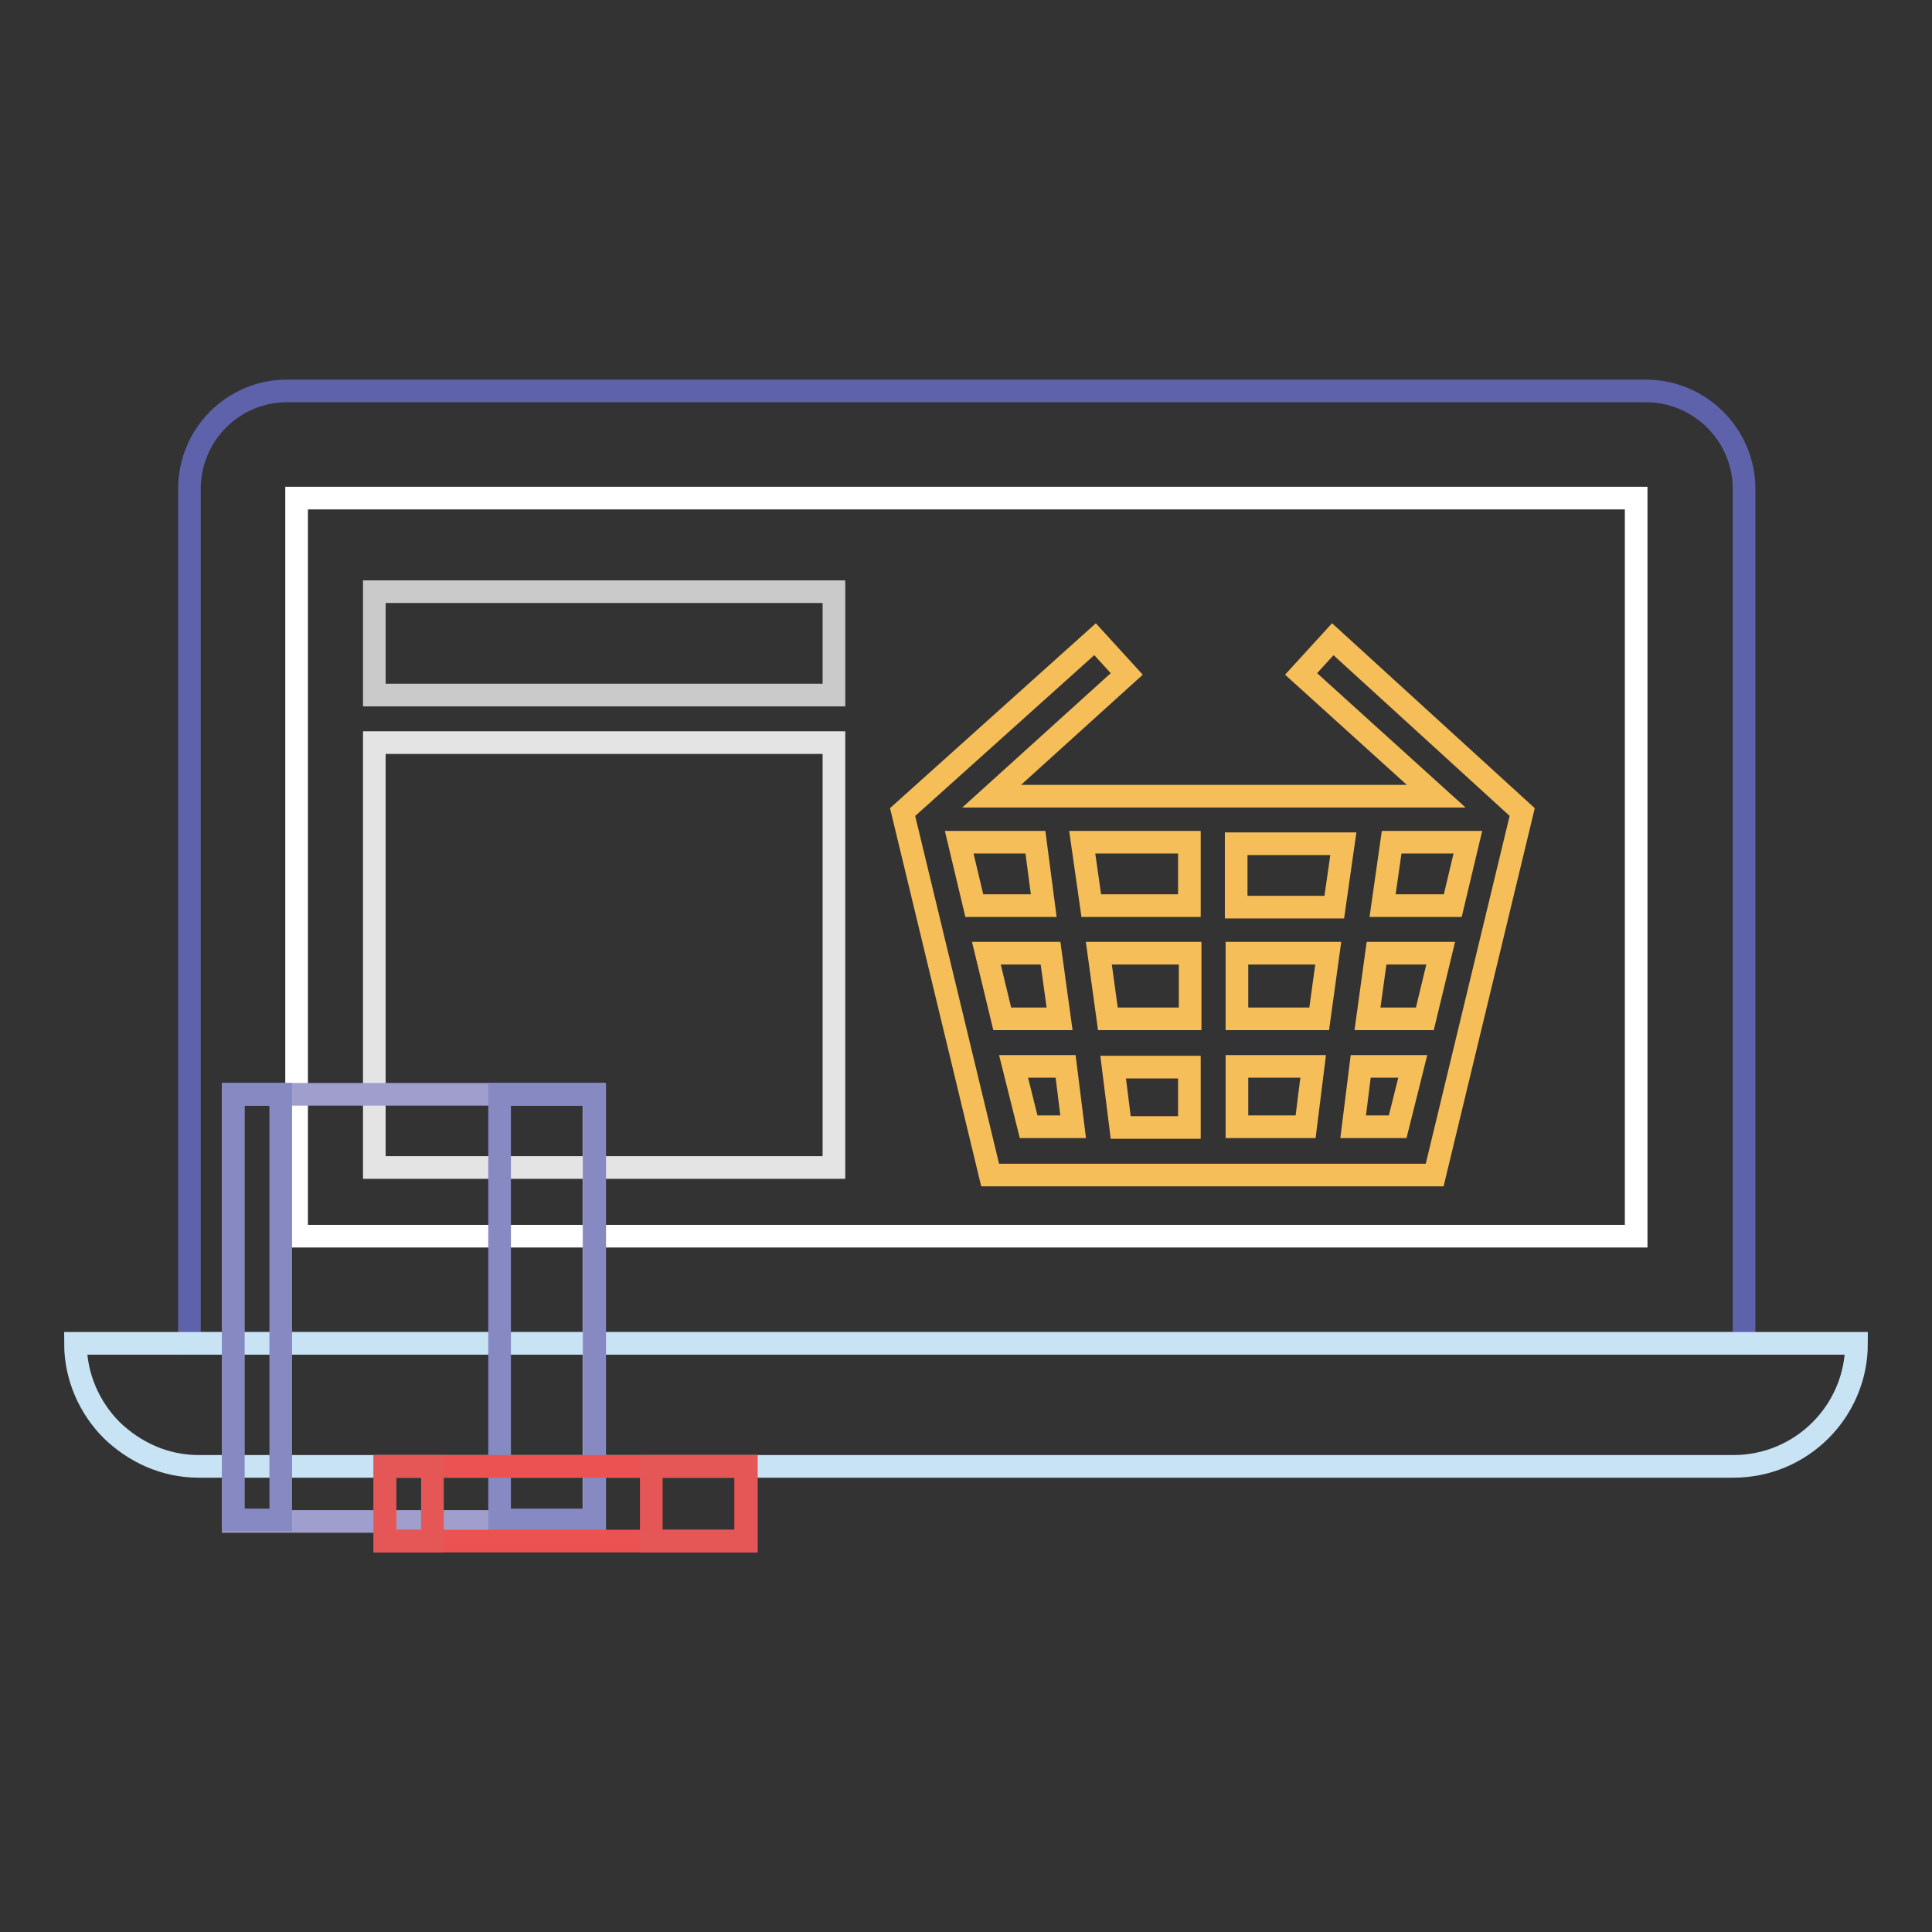
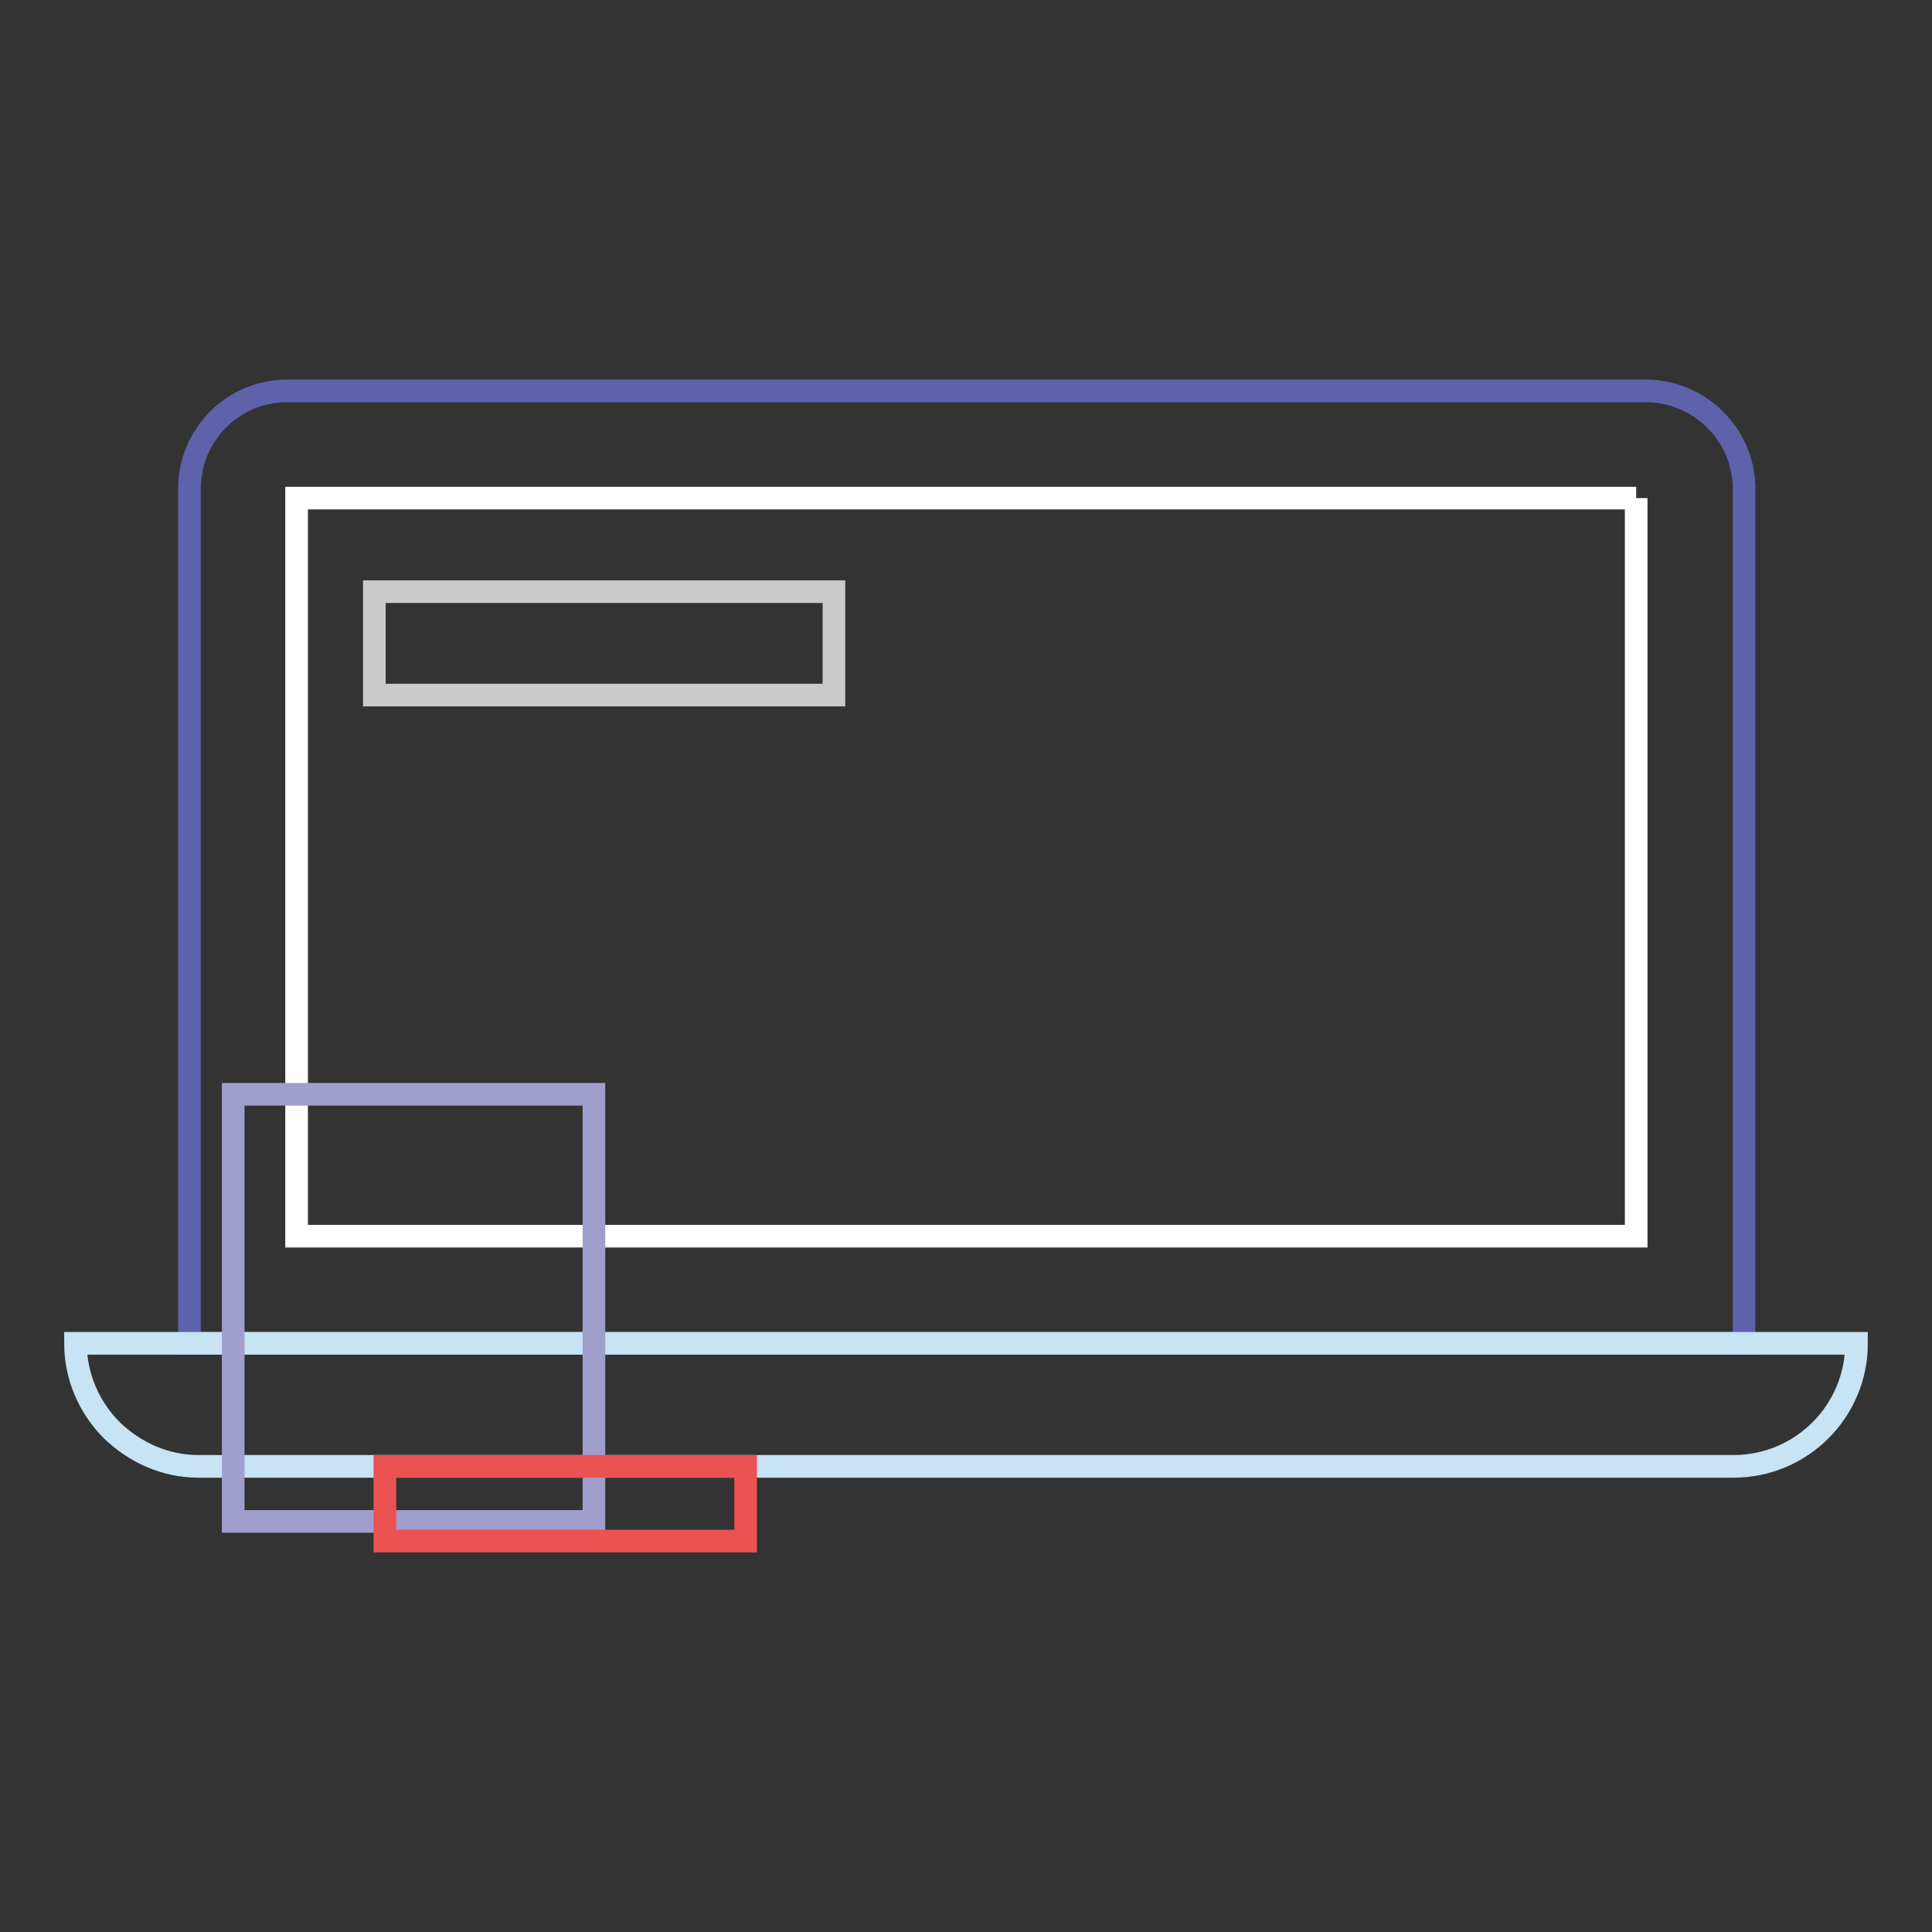
<svg xmlns="http://www.w3.org/2000/svg" version="1.1" x="0px" y="0px" viewBox="0 0 256 256" enable-background="new 0 0 256 256" xml:space="preserve">
  <rect x="0" y="0" width="256" height="256" fill="#333333" stroke="none" />
  <g>
    <path stroke-width="3" fill-opacity="0" stroke="#5e62ab" d="M231.1,64.8V178h-206V64.8c0-7.2,5.8-13,12.9-13h180.1C225.2,51.8,231.1,57.6,231.1,64.8z" />
    <path stroke-width="3" fill-opacity="0" stroke="#c7e3f4" d="M246,178c0,9-7.3,16.3-16.3,16.3H26.3c-4.5,0-8.5-1.9-11.5-4.8c-2.9-2.9-4.8-7-4.8-11.5H246L246,178z" />
-     <path stroke-width="3" fill-opacity="0" stroke="#ffffff" d="M216.8,66v97.8H39.3V66H216.8z" />
-     <path stroke-width="3" fill-opacity="0" stroke="#f5be58" d="M176.6,84.7l-4.2,4.6l17.9,16.2h-58.9l17.9-16.2l-4.2-4.6l-25.5,22.9l11.6,48.1h58.9l11.6-48.1L176.6,84.7z  M157.6,120h-13l-1.2-8.4h14.2V120z M163.9,111.8H178l-1.2,8.4h-13v-8.4H163.9z M138.3,120h-9.2l-2-8.4h10.1L138.3,120L138.3,120z  M130.7,126.3h8.5l1.2,8.7h-7.6L130.7,126.3L130.7,126.3z M145.6,126.3h12.1v8.7h-10.9L145.6,126.3L145.6,126.3z M163.9,126.3H176 l-1.2,8.7h-10.9V126.3L163.9,126.3z M182.4,126.3h8.5l-2.1,8.7h-7.6L182.4,126.3L182.4,126.3z M183.2,120l1.2-8.4h10.1l-2,8.4 H183.2L183.2,120z M136.3,149.3l-2-8h6.9l1,8H136.3L136.3,149.3z M147.5,141.4h10.1v8h-9.1L147.5,141.4z M163.9,149.3v-8H174l-1,8 H163.9z M179.3,149.3l1-8h6.9l-2,8H179.3L179.3,149.3z" />
+     <path stroke-width="3" fill-opacity="0" stroke="#ffffff" d="M216.8,66v97.8H39.3V66H216.8" />
    <path stroke-width="3" fill-opacity="0" stroke="#cacaca" d="M49.6,78.4h60.9v13.7H49.6V78.4z" />
-     <path stroke-width="3" fill-opacity="0" stroke="#e4e4e4" d="M49.6,98.4h60.9v56.3H49.6V98.4z" />
    <path stroke-width="3" fill-opacity="0" stroke="#a09ecd" d="M30.9,145h47.8v56.6H30.9V145z" />
-     <path stroke-width="3" fill-opacity="0" stroke="#8789c2" d="M66.2,145h12.6v56.4H66.2V145z M30.9,145h6.3v56.4h-6.3V145z" />
    <path stroke-width="3" fill-opacity="0" stroke="#ea5352" d="M51,194.3h47.8v9.9H51V194.3z" />
-     <path stroke-width="3" fill-opacity="0" stroke="#e55756" d="M86.3,194.3h12.6v9.9H86.3V194.3z M51,194.3h6.3v9.9H51V194.3z" />
  </g>
</svg>